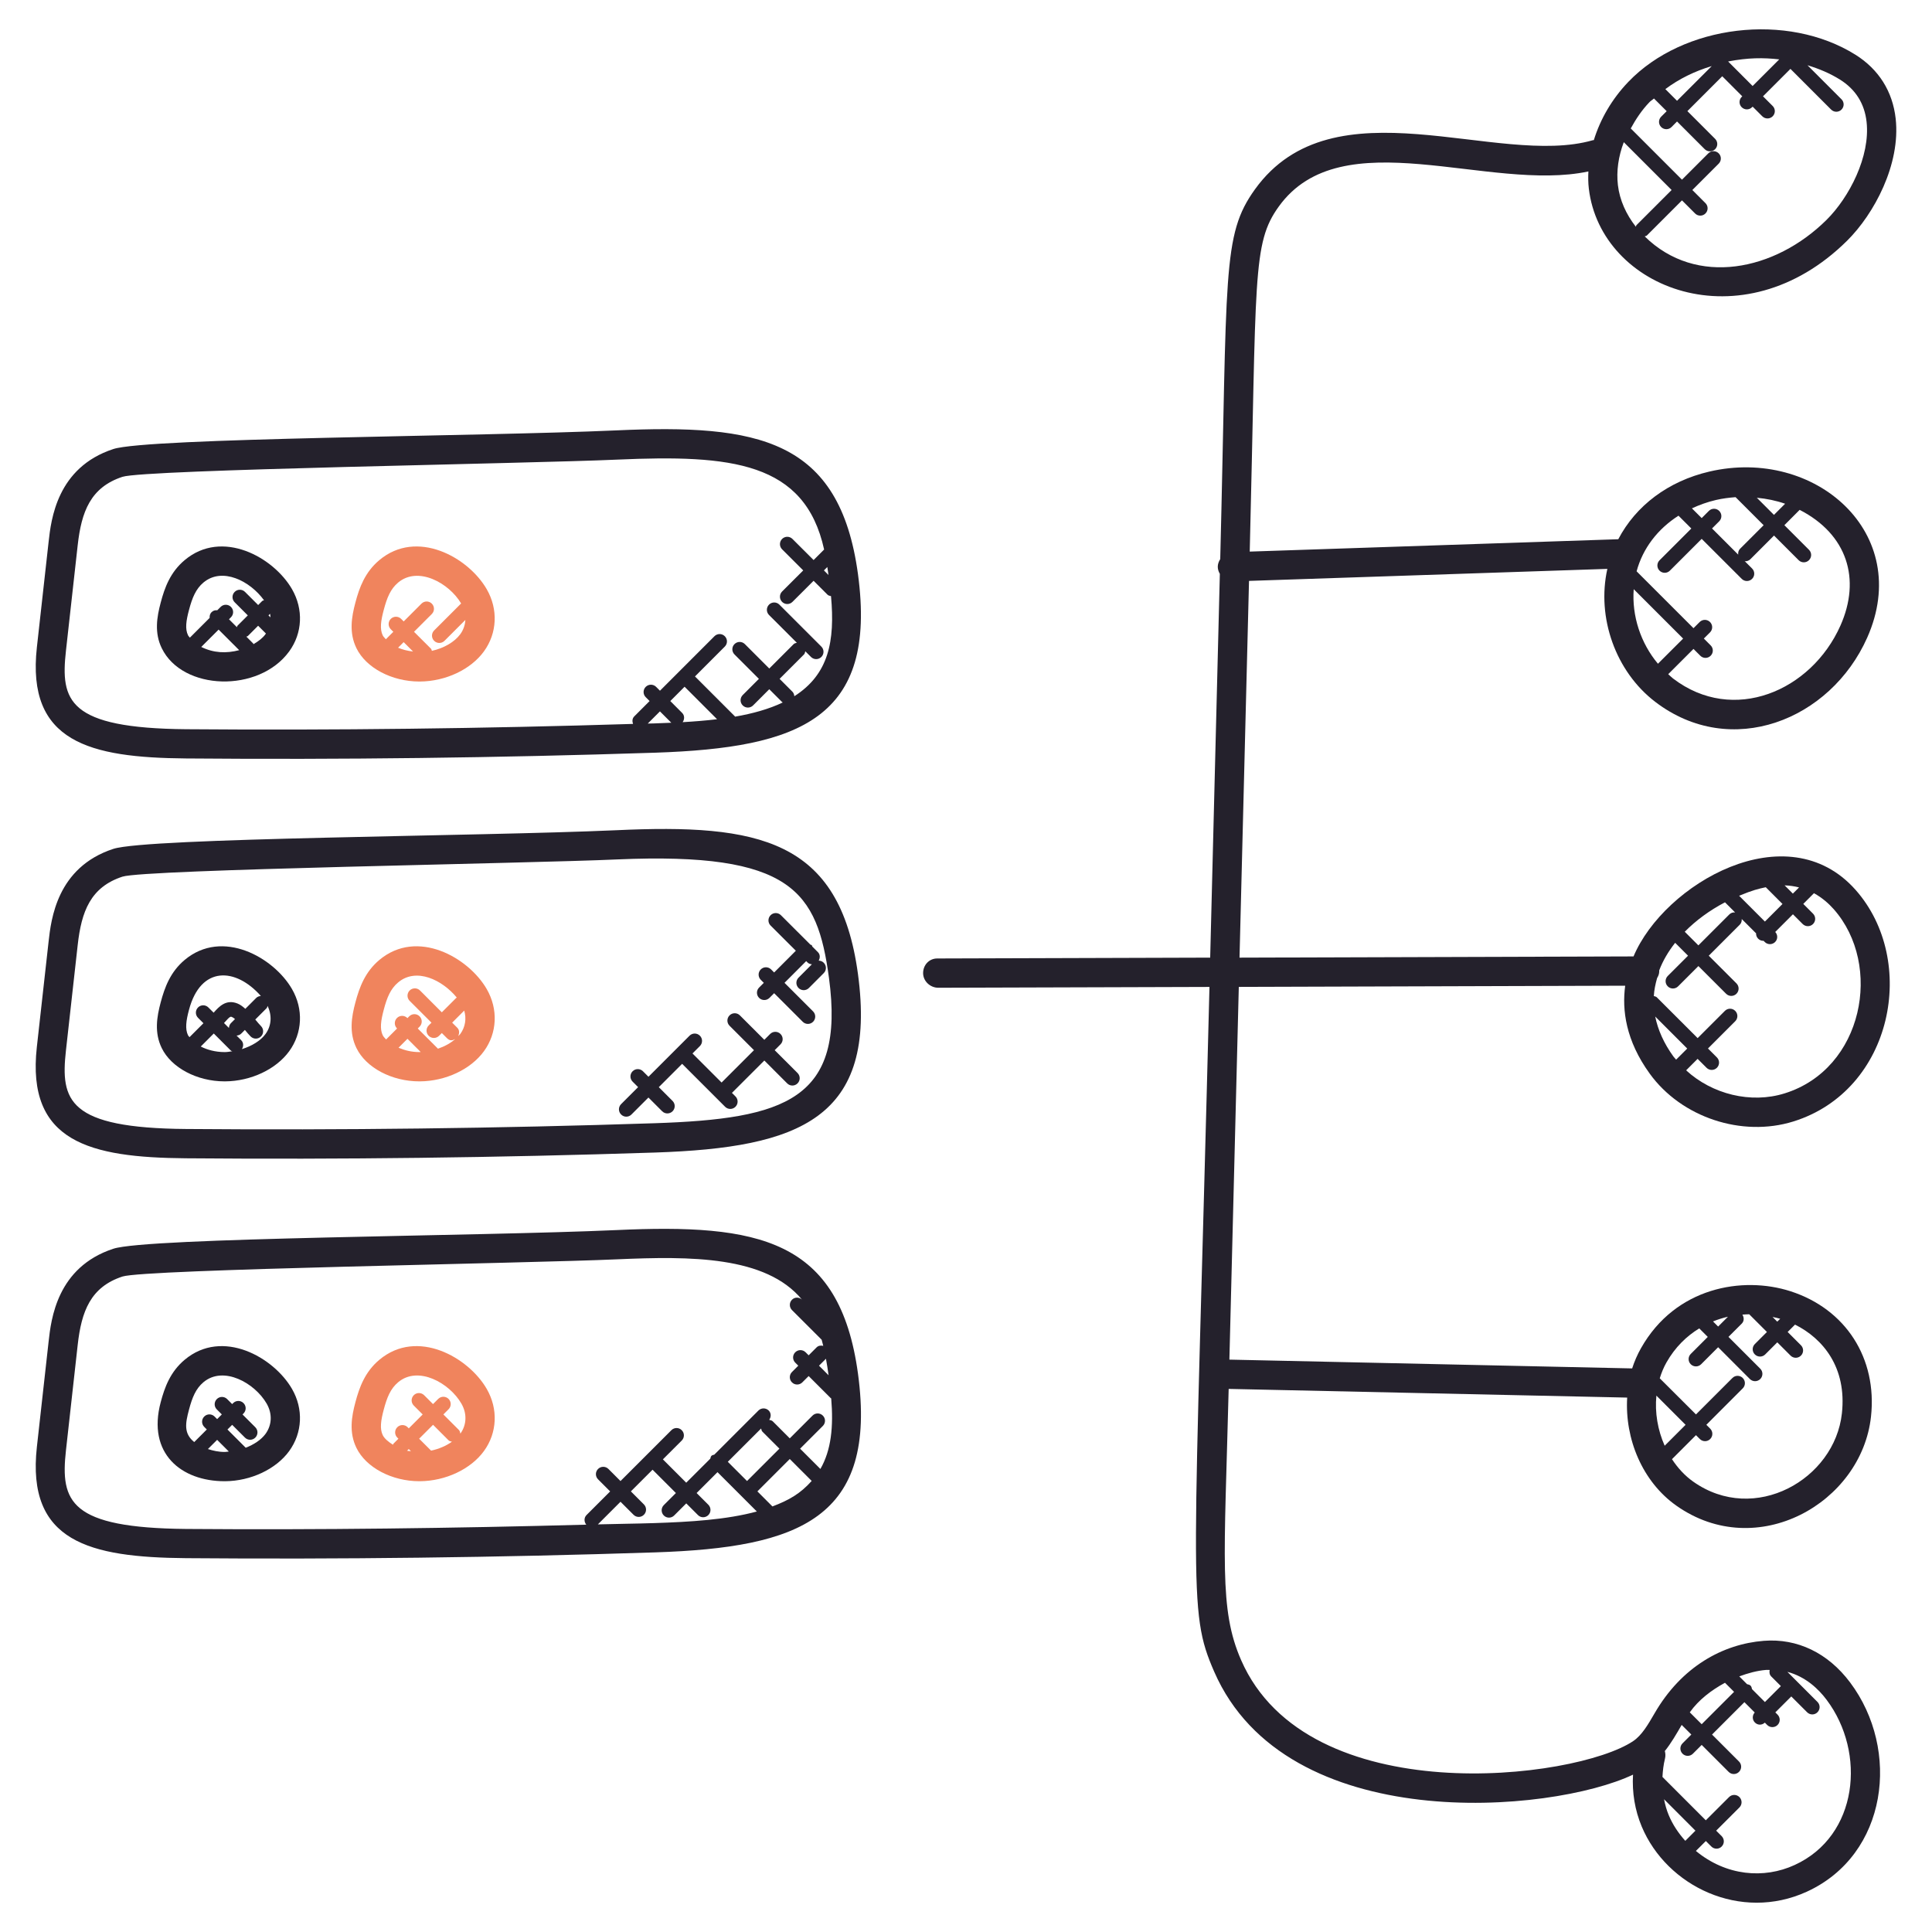
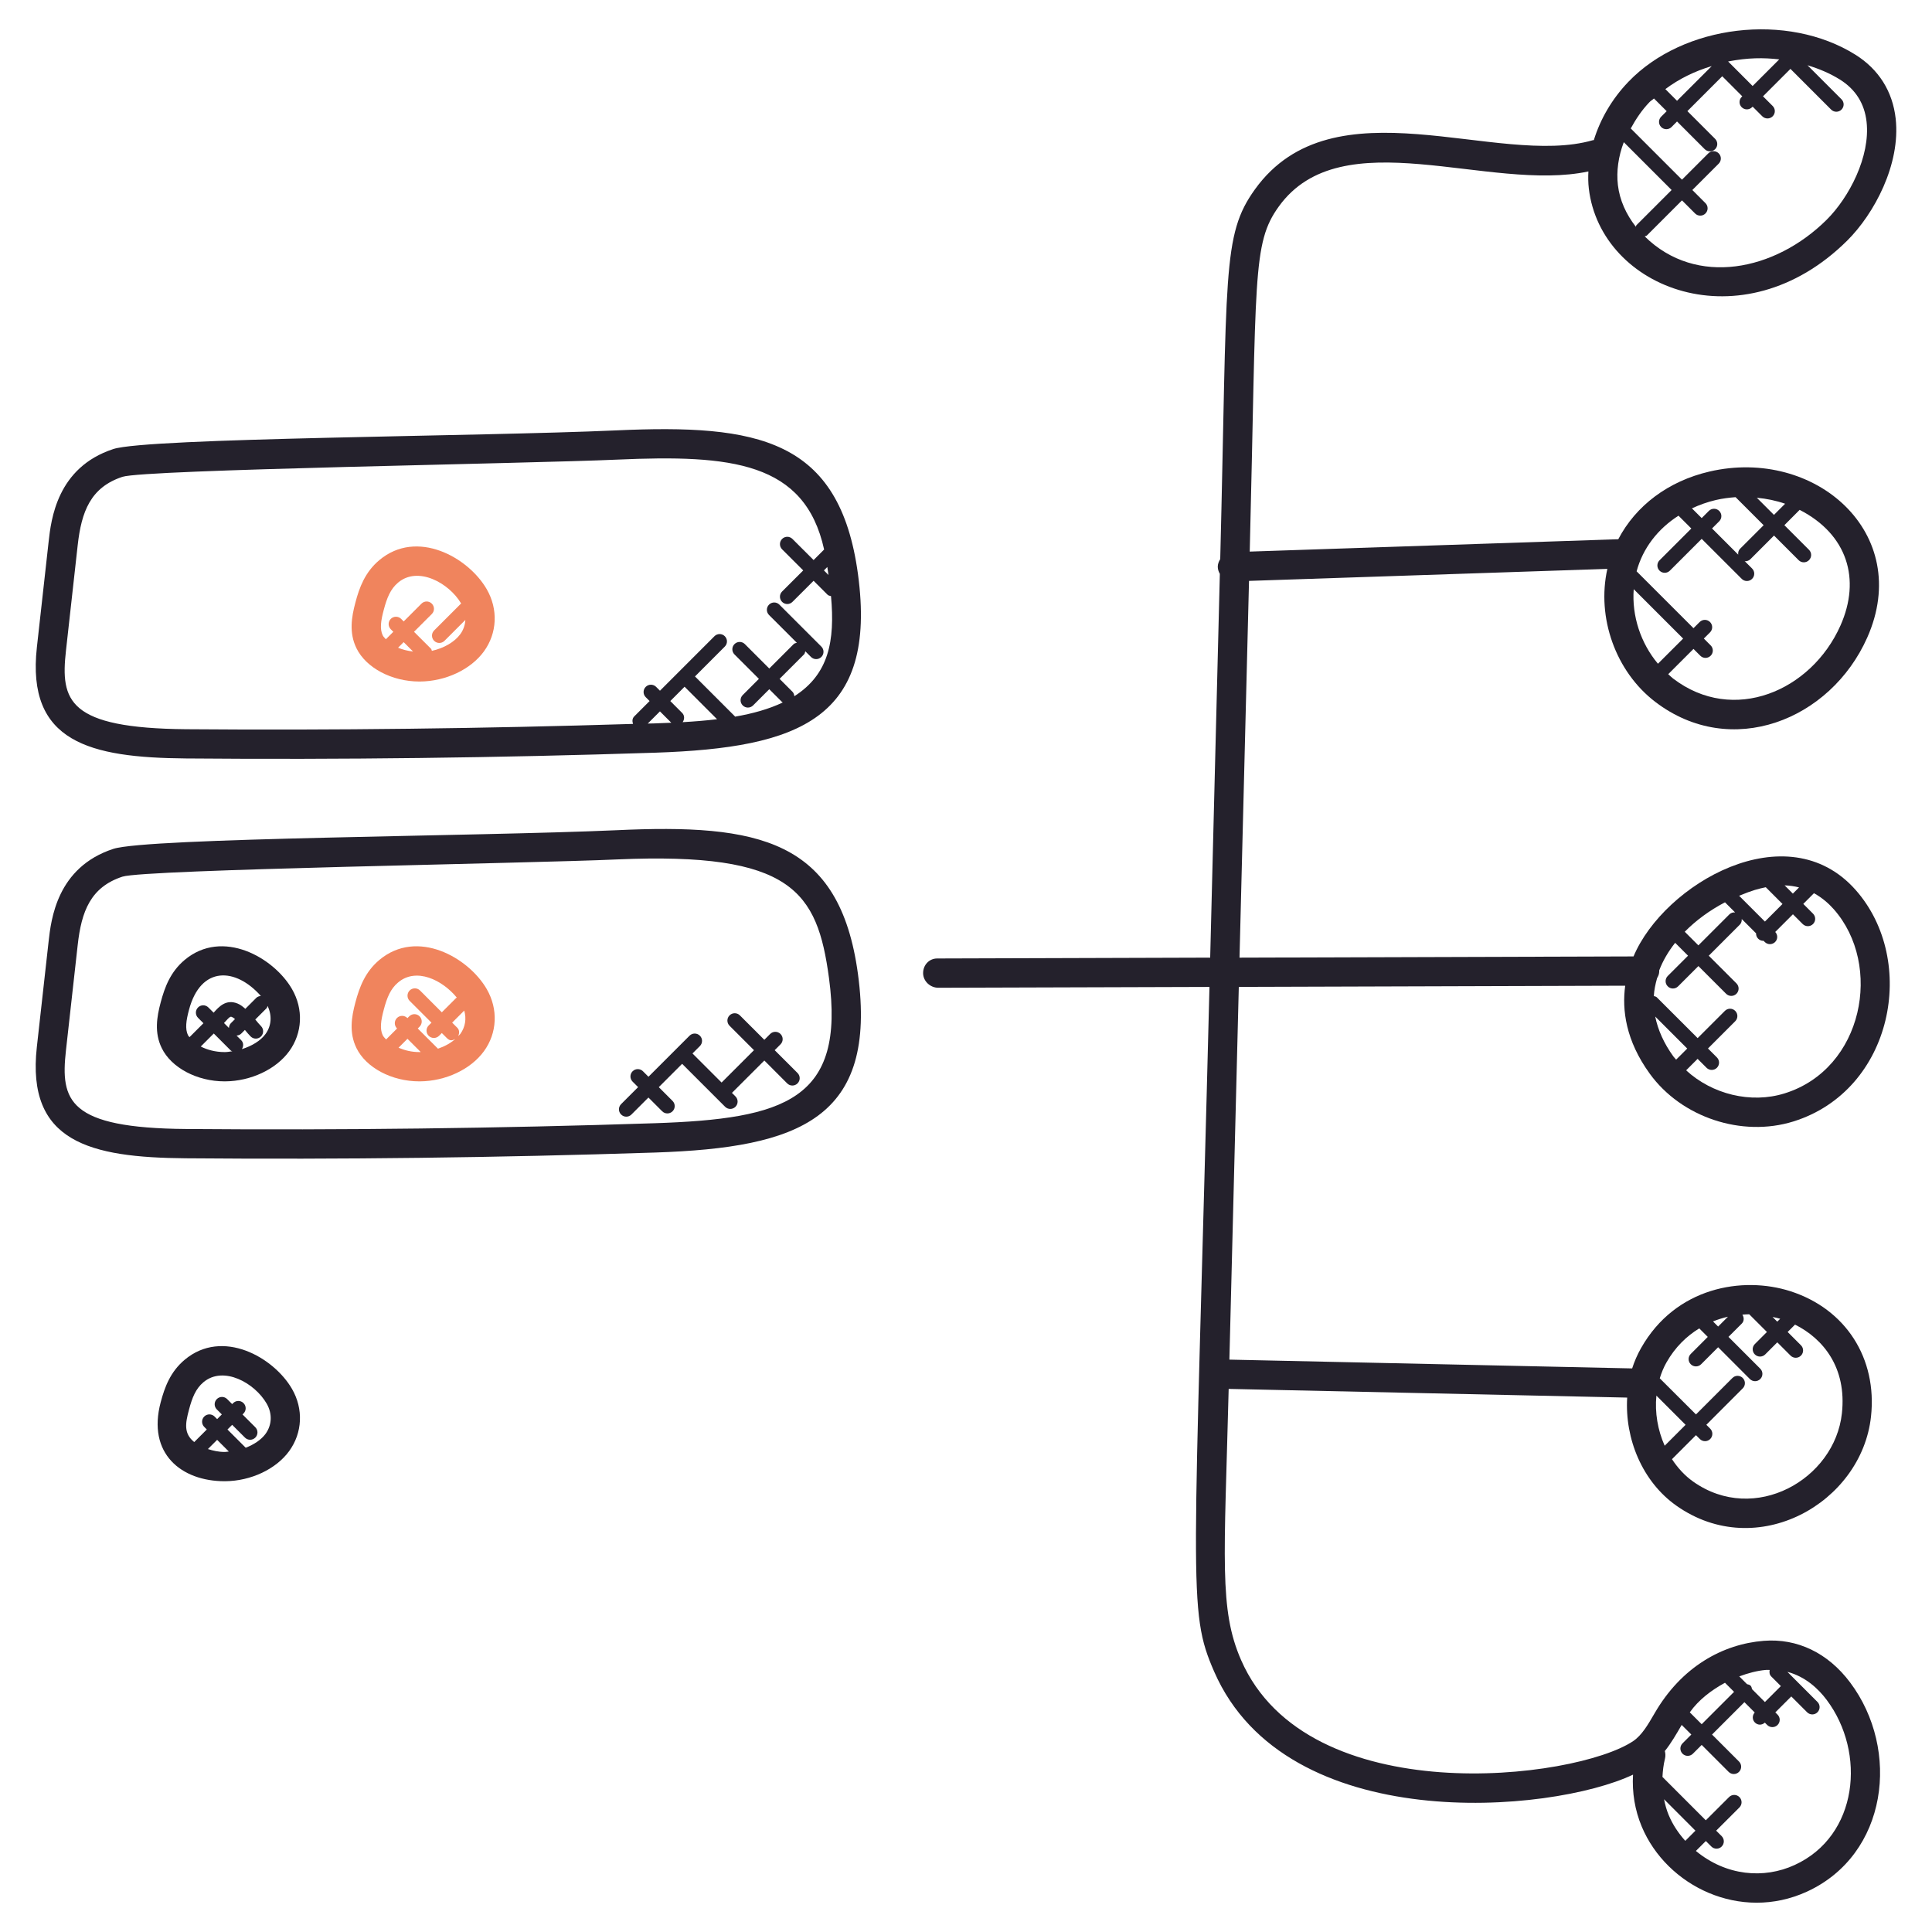
<svg xmlns="http://www.w3.org/2000/svg" width="115" height="115" viewBox="0 0 115 115" fill="none">
  <path d="M2.893 32.256L2.195 38.529C1.569 44.177 5.336 45.096 11.067 45.146C20.323 45.223 29.586 45.111 39.009 44.803C47.611 44.512 52.228 42.771 51.07 34.176C49.977 26.122 45.117 25.234 36.667 25.619C28.411 25.988 8.786 26.058 6.744 26.729C3.385 27.83 3.04 30.933 2.893 32.256ZM38.951 43.06C38.82 43.064 38.688 43.066 38.557 43.069L39.282 42.344L39.958 43.02C39.622 43.036 39.287 43.048 38.951 43.06ZM40.749 40.877L42.682 42.811C42.014 42.892 41.328 42.946 40.634 42.986C40.751 42.817 40.756 42.59 40.606 42.438L39.899 41.729L40.749 40.877ZM49.315 34.225L49.043 33.953L49.245 33.751C49.27 33.908 49.294 34.066 49.315 34.225ZM36.747 27.358C43.529 27.058 47.905 27.492 49.055 32.709L48.428 33.336L47.17 32.08C46.999 31.909 46.724 31.909 46.553 32.08C46.383 32.251 46.383 32.526 46.553 32.697L47.811 33.953L46.553 35.209C46.383 35.38 46.383 35.655 46.553 35.826C46.724 35.997 46.999 35.997 47.17 35.826L48.428 34.57L49.256 35.397C49.313 35.455 49.39 35.465 49.465 35.483C49.709 38.171 49.327 40.135 47.282 41.442C47.271 41.348 47.245 41.252 47.174 41.179L46.404 40.408L47.857 38.955C47.909 38.903 47.914 38.833 47.935 38.767L48.273 39.105C48.444 39.276 48.719 39.276 48.89 39.105C49.061 38.934 49.061 38.659 48.89 38.488L46.391 35.99C46.221 35.819 45.945 35.819 45.776 35.99C45.605 36.16 45.605 36.436 45.776 36.607L47.431 38.26C47.365 38.281 47.296 38.286 47.243 38.339L45.79 39.792L44.337 38.339C44.166 38.168 43.891 38.168 43.72 38.339C43.549 38.509 43.549 38.785 43.72 38.955L45.173 40.408L44.21 41.372C44.039 41.543 44.039 41.818 44.21 41.989C44.38 42.16 44.656 42.16 44.827 41.989L45.79 41.025L46.56 41.795C46.571 41.806 46.586 41.803 46.599 41.811C45.766 42.21 44.797 42.477 43.752 42.658C43.746 42.653 43.75 42.644 43.743 42.639L41.368 40.264L43.143 38.487C43.314 38.316 43.314 38.041 43.143 37.87C42.973 37.699 42.697 37.699 42.527 37.87L39.284 41.114L39.054 40.884C38.883 40.714 38.608 40.714 38.437 40.884C38.266 41.055 38.266 41.33 38.437 41.499L38.667 41.729L37.752 42.644C37.629 42.768 37.627 42.937 37.681 43.09C28.828 43.365 19.887 43.477 11.083 43.406C4.043 43.344 3.592 41.712 3.927 38.724L4.625 32.451C4.847 30.461 5.385 29.008 7.29 28.382C8.61 27.948 31.394 27.598 36.747 27.358Z" fill="#24212C" />
-   <path d="M17.214 38.774C18.006 37.685 18.071 36.269 17.383 35.072C16.282 33.162 13.218 31.468 10.992 33.341C10.138 34.056 9.801 34.976 9.568 35.861C9.334 36.734 9.181 37.666 9.629 38.584C10.861 41.118 15.402 41.261 17.214 38.774ZM11.979 38.509L13.013 37.476L14.238 38.701C13.467 38.901 12.718 38.873 11.979 38.509ZM15.088 38.344C15.078 38.332 15.083 38.312 15.07 38.302L14.663 37.894C14.692 37.877 14.729 37.882 14.755 37.856L15.365 37.246L15.816 37.697C15.82 37.701 15.825 37.699 15.829 37.703C15.818 37.717 15.815 37.734 15.804 37.748C15.635 37.981 15.377 38.175 15.088 38.344ZM16.076 36.535C16.088 36.607 16.097 36.676 16.099 36.748L15.98 36.629L16.076 36.535ZM11.249 36.309C11.441 35.584 11.654 35.058 12.11 34.674C13.236 33.732 14.896 34.592 15.715 35.73C15.68 35.749 15.637 35.746 15.605 35.776L15.367 36.014L14.584 35.232C14.414 35.061 14.138 35.061 13.968 35.232C13.797 35.403 13.797 35.678 13.968 35.849L14.75 36.631L14.14 37.241C14.114 37.267 14.119 37.304 14.102 37.333L13.63 36.861L13.748 36.742C13.919 36.572 13.919 36.297 13.748 36.126C13.577 35.955 13.302 35.955 13.133 36.126L12.934 36.324C12.811 36.314 12.687 36.343 12.593 36.438C12.499 36.532 12.469 36.657 12.479 36.779L11.303 37.955C11.27 37.91 11.216 37.866 11.195 37.819C11.005 37.44 11.08 36.941 11.249 36.309Z" fill="#24212C" />
  <path d="M24.963 40.567H24.996C26.523 40.557 28.019 39.855 28.805 38.774C29.596 37.685 29.661 36.267 28.972 35.072C27.871 33.162 24.808 31.468 22.579 33.341C21.726 34.056 21.389 34.976 21.156 35.861C20.922 36.734 20.769 37.666 21.217 38.584C21.788 39.755 23.325 40.567 24.963 40.567ZM23.695 38.555L24.027 38.222L24.587 38.781C24.259 38.743 23.956 38.668 23.695 38.555ZM22.841 36.309C23.032 35.584 23.243 35.058 23.701 34.674C24.885 33.685 26.725 34.697 27.448 35.92L25.841 37.527C25.671 37.697 25.671 37.973 25.841 38.143C26.012 38.314 26.287 38.314 26.458 38.143L27.7 36.901C27.683 37.201 27.585 37.492 27.399 37.748C27.056 38.218 26.415 38.584 25.707 38.741C25.686 38.701 25.69 38.652 25.657 38.617L24.644 37.607L25.704 36.547C25.874 36.377 25.874 36.101 25.704 35.931C25.533 35.76 25.258 35.76 25.088 35.931L24.029 36.99L23.878 36.838C23.707 36.668 23.431 36.668 23.261 36.838C23.09 37.009 23.09 37.284 23.261 37.455L23.412 37.607L22.968 38.051C22.9 37.974 22.822 37.9 22.783 37.823C22.597 37.44 22.672 36.941 22.841 36.309Z" fill="#F0845D" />
  <path d="M11.066 68.946C20.322 69.023 29.585 68.911 39.008 68.603C47.607 68.314 52.228 66.573 51.069 57.977C49.985 49.957 45.155 49.023 36.666 49.419C28.365 49.788 8.779 49.863 6.743 50.529C3.382 51.63 3.039 54.733 2.891 56.059L2.192 62.33C1.568 67.979 5.344 68.899 11.066 68.946ZM3.926 62.522L4.625 56.251C4.846 54.259 5.384 52.806 7.289 52.182C8.615 51.75 31.475 51.396 36.746 51.156C47.14 50.706 48.649 53.062 49.344 58.211C50.325 65.465 46.742 66.601 38.952 66.859C29.686 67.165 20.303 67.277 11.082 67.202C4.057 67.148 3.591 65.515 3.926 62.522Z" fill="#24212C" />
  <path d="M13.364 64.367H13.403C14.931 64.356 16.426 63.653 17.212 62.576C18.005 61.487 18.071 60.068 17.381 58.873C16.299 56.995 13.242 55.251 10.989 57.141C10.137 57.857 9.801 58.777 9.566 59.661C9.332 60.533 9.179 61.468 9.627 62.384C10.195 63.555 11.73 64.367 13.364 64.367ZM13.391 62.624C13.382 62.624 13.373 62.624 13.364 62.624C12.824 62.624 12.335 62.49 11.95 62.293L12.725 61.518L13.743 62.537C13.767 62.562 13.802 62.556 13.83 62.574C13.685 62.595 13.539 62.623 13.391 62.624ZM13.626 61.187L13.333 60.894C13.345 60.882 13.357 60.868 13.37 60.854C13.692 60.492 13.723 60.499 13.812 60.539C13.863 60.558 13.924 60.603 13.988 60.659L13.739 60.908C13.664 60.987 13.635 61.088 13.626 61.187ZM15.804 61.549C15.509 61.954 14.985 62.264 14.398 62.449C14.501 62.281 14.506 62.069 14.361 61.922L14.081 61.642C14.18 61.633 14.281 61.603 14.356 61.527L14.577 61.305C14.699 61.452 14.818 61.595 14.919 61.694C15.089 61.865 15.363 61.865 15.536 61.694C15.705 61.523 15.705 61.248 15.536 61.077C15.438 60.98 15.328 60.845 15.208 60.701C15.204 60.696 15.199 60.69 15.196 60.685L15.872 60.009C15.908 59.974 15.905 59.922 15.926 59.875C16.198 60.441 16.165 61.054 15.804 61.549ZM11.249 60.11C11.951 57.467 14.034 57.592 15.527 59.284C15.428 59.293 15.328 59.323 15.253 59.398L14.603 60.049C14.454 59.915 14.3 59.797 14.136 59.732C13.446 59.457 13.026 59.932 12.718 60.277L12.716 60.279L12.403 59.967C12.232 59.797 11.957 59.797 11.788 59.967C11.617 60.138 11.617 60.413 11.788 60.584L12.11 60.906L11.28 61.736C11.254 61.699 11.211 61.663 11.192 61.626C11.007 61.241 11.08 60.741 11.249 60.11Z" fill="#24212C" />
  <path d="M24.956 64.367H24.996C26.523 64.356 28.019 63.654 28.805 62.574C29.598 61.487 29.662 60.068 28.972 58.873C27.889 56.995 24.834 55.251 22.579 57.141C21.727 57.857 21.391 58.777 21.156 59.661C20.922 60.533 20.769 61.468 21.217 62.384C21.787 63.555 23.322 64.367 24.956 64.367ZM24.982 62.624C24.974 62.624 24.965 62.624 24.956 62.624C24.493 62.624 24.078 62.516 23.722 62.365L24.254 61.833L25.038 62.617C25.019 62.619 25.001 62.624 24.982 62.624ZM27.397 61.548C27.364 61.595 27.308 61.631 27.268 61.675C27.354 61.511 27.357 61.314 27.22 61.176L26.915 60.872L27.632 60.154C27.774 60.636 27.697 61.135 27.397 61.548ZM22.841 60.11C23.032 59.385 23.243 58.859 23.701 58.476C24.777 57.573 26.327 58.326 27.193 59.383C27.183 59.392 27.167 59.389 27.157 59.399L26.299 60.257L25.001 58.958C24.831 58.788 24.555 58.788 24.384 58.958C24.214 59.129 24.214 59.404 24.384 59.575L25.683 60.873L25.517 61.039C25.346 61.21 25.346 61.485 25.517 61.656C25.688 61.826 25.963 61.826 26.134 61.656L26.299 61.49L26.604 61.795C26.793 61.983 26.937 61.929 27.101 61.844C26.824 62.091 26.47 62.286 26.07 62.422L24.867 61.22L24.975 61.112C25.146 60.941 25.146 60.666 24.975 60.495C24.805 60.324 24.529 60.324 24.36 60.495L24.252 60.603L24.245 60.596C24.074 60.425 23.799 60.425 23.628 60.596C23.458 60.767 23.458 61.042 23.628 61.213L23.635 61.22L22.982 61.873C22.907 61.792 22.823 61.708 22.782 61.624C22.599 61.241 22.672 60.741 22.841 60.11Z" fill="#F0845D" />
-   <path d="M11.069 92.748C20.177 92.823 29.669 92.711 39.011 92.403C47.601 92.117 52.232 90.378 51.072 81.777C49.984 73.736 45.133 72.83 36.669 73.22C28.413 73.59 8.788 73.659 6.746 74.33C3.385 75.433 3.04 78.535 2.893 79.859L2.195 86.128C1.569 91.777 5.329 92.697 11.069 92.748ZM38.951 90.66C37.838 90.697 36.705 90.705 35.588 90.737L36.935 89.39L37.711 90.165C37.881 90.336 38.157 90.336 38.327 90.165C38.498 89.995 38.498 89.719 38.327 89.548L37.552 88.773L38.843 87.482L40.232 88.871L39.512 89.59C39.342 89.761 39.342 90.036 39.512 90.207C39.683 90.378 39.958 90.378 40.129 90.207L40.849 89.487L41.546 90.184C41.716 90.355 41.992 90.355 42.163 90.184C42.333 90.014 42.333 89.738 42.163 89.568L41.465 88.871L42.708 87.628L45.05 89.97C43.234 90.462 41.074 90.59 38.951 90.66ZM45.304 85.03C45.325 85.095 45.33 85.165 45.381 85.217L46.393 86.229L44.466 88.156L43.321 87.011L45.304 85.03ZM45.978 89.669L45.083 88.773L47.01 86.846L48.315 88.151C47.636 88.909 46.972 89.292 45.978 89.669ZM49.32 81.861L48.751 81.291L49.164 80.878C49.223 81.201 49.275 81.528 49.32 81.861ZM3.927 86.323L4.625 80.052C4.847 78.062 5.385 76.609 7.29 75.984C8.612 75.55 31.394 75.2 36.747 74.959C41.094 74.767 45.581 74.754 47.735 77.355C47.564 77.203 47.306 77.2 47.142 77.364C46.972 77.534 46.972 77.81 47.142 77.981L48.909 79.747C48.942 79.868 48.975 79.988 49.003 80.11C48.862 80.078 48.718 80.092 48.608 80.2L48.134 80.674L47.953 80.493C47.782 80.322 47.507 80.322 47.336 80.493C47.165 80.664 47.165 80.939 47.336 81.11L47.517 81.291L47.141 81.667C46.97 81.838 46.97 82.114 47.141 82.284C47.311 82.455 47.587 82.455 47.757 82.284L48.134 81.908L49.453 83.227C49.46 83.234 49.47 83.23 49.477 83.237C49.617 84.927 49.479 86.316 48.833 87.438L47.625 86.231L48.979 84.877C49.15 84.706 49.15 84.431 48.979 84.262C48.808 84.091 48.533 84.091 48.364 84.262L47.01 85.616L45.998 84.603C45.938 84.544 45.86 84.534 45.785 84.515C45.905 84.344 45.91 84.116 45.759 83.962C45.588 83.791 45.313 83.791 45.142 83.962L42.518 86.586C42.46 86.607 42.396 86.609 42.349 86.656C42.302 86.703 42.3 86.766 42.279 86.825L40.847 88.256L39.458 86.867L40.58 85.746C40.751 85.576 40.751 85.3 40.58 85.13C40.41 84.959 40.134 84.959 39.964 85.13L36.935 88.158L36.216 87.438C36.045 87.268 35.77 87.268 35.599 87.438C35.428 87.609 35.428 87.884 35.599 88.055L36.318 88.775L34.914 90.179C34.755 90.338 34.759 90.583 34.897 90.754C26.989 90.967 19.009 91.071 11.081 91.009C4.162 90.946 3.583 89.393 3.927 86.323Z" fill="#24212C" />
  <path d="M13.371 88.168H13.404C14.932 88.156 16.427 87.452 17.212 86.375C18.004 85.286 18.071 83.868 17.381 82.673C16.297 80.794 13.242 79.05 10.989 80.941C10.136 81.657 9.801 82.577 9.566 83.462C8.747 86.525 10.794 88.168 13.371 88.168ZM13.392 86.426C13.385 86.426 13.378 86.426 13.37 86.426C13.005 86.426 12.678 86.351 12.376 86.253L12.925 85.705L13.62 86.4C13.544 86.405 13.469 86.426 13.392 86.426ZM11.249 83.91C11.441 83.185 11.653 82.659 12.11 82.275C13.302 81.275 15.164 82.319 15.872 83.546C16.217 84.145 16.192 84.818 15.804 85.351C15.547 85.701 15.119 85.983 14.626 86.175L13.54 85.09L13.819 84.811L14.581 85.572C14.751 85.743 15.027 85.743 15.197 85.572C15.368 85.401 15.368 85.126 15.197 84.955L14.436 84.194L14.495 84.135C14.666 83.964 14.666 83.689 14.495 83.518C14.324 83.347 14.049 83.347 13.878 83.518L13.819 83.577L13.521 83.279C13.35 83.108 13.075 83.108 12.906 83.279C12.735 83.45 12.735 83.725 12.906 83.894L13.204 84.192L12.925 84.471L12.772 84.318C12.601 84.147 12.326 84.147 12.157 84.318C11.986 84.488 11.986 84.764 12.157 84.934L12.31 85.088L11.561 85.837C10.93 85.33 11.029 84.732 11.249 83.91Z" fill="#24212C" />
-   <path d="M24.963 88.168H24.996C26.524 88.156 28.019 87.452 28.805 86.374C29.598 85.286 29.662 83.868 28.972 82.673C27.889 80.794 24.834 79.05 22.579 80.941C21.726 81.657 21.391 82.577 21.156 83.462C20.922 84.335 20.769 85.267 21.217 86.186C21.788 87.356 23.325 88.168 24.963 88.168ZM25.66 86.347L24.949 85.637L25.777 84.809L26.698 85.731C26.754 85.787 26.831 85.797 26.902 85.816C26.556 86.062 26.122 86.25 25.66 86.347ZM24.461 86.381C24.384 86.368 24.304 86.372 24.23 86.355L24.332 86.252L24.461 86.381ZM22.841 83.91C23.032 83.185 23.243 82.659 23.701 82.275C24.893 81.275 26.756 82.319 27.463 83.546C27.807 84.14 27.782 84.807 27.404 85.335C27.387 85.257 27.375 85.177 27.314 85.116L26.392 84.194L26.7 83.885C26.871 83.715 26.871 83.439 26.7 83.269C26.529 83.098 26.254 83.098 26.083 83.269L25.775 83.577L25.245 83.047C25.075 82.877 24.799 82.877 24.63 83.047C24.459 83.218 24.459 83.493 24.63 83.664L25.16 84.194L24.332 85.022L24.264 84.954C24.094 84.783 23.818 84.783 23.648 84.954C23.477 85.124 23.477 85.4 23.648 85.57L23.715 85.638L23.418 85.936C23.4 85.954 23.405 85.98 23.391 85.997C23.109 85.821 22.879 85.623 22.782 85.424C22.597 85.041 22.672 84.542 22.841 83.91Z" fill="#F0845D" />
  <path d="M94.573 11.225C95.279 17.22 103.725 20.493 109.947 14.328C111.552 12.737 113.139 9.785 112.838 7.062C112.658 5.442 111.83 4.128 110.447 3.26C106.392 0.718 100.198 1.457 96.924 4.874C95.947 5.893 95.253 7.097 94.871 8.341C94.85 8.346 94.831 8.339 94.811 8.346C89.13 9.986 79.378 4.774 74.701 11.268C72.724 14.014 73.063 16.184 72.633 33.28C72.441 33.587 72.443 33.866 72.61 34.158L72.035 57.002L55.848 57.052H55.784C55.303 57.054 54.946 57.444 54.947 57.925C54.949 58.406 55.371 58.795 55.852 58.795L71.992 58.746C71.084 94.804 70.666 95.818 72.274 99.506C76.571 109.348 92.336 107.947 97.204 105.633C97.142 106.699 97.314 107.746 97.72 108.719C99.21 112.285 103.604 114.402 107.546 112.602C112.372 110.395 113.137 104.16 110.126 100.146C108.809 98.389 106.981 97.51 104.988 97.668C102.554 97.86 100.093 99.201 98.484 101.988C98.095 102.658 97.729 103.291 97.21 103.639C93.772 105.941 77.834 107.882 73.874 98.811C72.556 95.793 72.879 92.849 73.135 82.673L96.856 83.19C96.708 85.645 97.76 88.198 99.787 89.625C104.577 93.004 110.809 89.463 111.369 84.321C111.747 80.85 109.867 77.921 106.577 76.86C103.732 75.944 99.736 76.611 97.68 80.246C97.462 80.631 97.286 81.037 97.152 81.453L73.178 80.93L73.738 58.744L96.738 58.673C96.541 60.117 96.772 61.94 98.2 63.91C100.087 66.517 103.685 67.707 106.748 66.754C112.688 64.902 114.181 57.181 110.452 52.97C106.364 48.358 99.046 52.621 97.234 56.93L73.781 57.002L74.346 34.577L95.676 33.862C95.028 36.756 96.168 39.975 98.525 41.776C103.029 45.221 108.954 42.879 111.144 37.953C113.904 31.74 108.046 26.605 101.752 28.069C99.292 28.64 97.367 30.106 96.326 32.097L74.389 32.833C74.802 16.428 74.522 14.507 76.118 12.293C79.864 7.093 88.627 11.465 94.547 10.205C94.53 10.543 94.533 10.887 94.573 11.225ZM99.329 108.044C99.201 107.739 99.114 107.422 99.05 107.098L100.919 108.969L100.315 109.574C99.907 109.119 99.564 108.609 99.329 108.044ZM105.124 99.4C105.199 99.395 105.267 99.402 105.338 99.402C105.31 99.54 105.324 99.682 105.432 99.79L106.004 100.362L105.054 101.312L104.288 100.545C104.268 100.47 104.258 100.393 104.2 100.336C104.143 100.278 104.064 100.268 103.991 100.249L103.528 99.785C104.051 99.592 104.584 99.444 105.124 99.4ZM102.678 100.165L103.218 100.705L101.291 102.632L100.583 101.925C101.113 101.176 101.874 100.601 102.678 100.165ZM100.1 102.674L100.674 103.247L100.151 103.77C99.98 103.941 99.98 104.216 100.151 104.387C100.322 104.558 100.597 104.558 100.768 104.387L101.291 103.864L102.895 105.469C103.066 105.64 103.341 105.64 103.512 105.469C103.683 105.298 103.683 105.023 103.512 104.852L101.907 103.247L103.834 101.32L104.448 101.934C104.294 102.104 104.293 102.364 104.457 102.529C104.61 102.683 104.854 102.714 105.051 102.538L105.19 102.678C105.275 102.763 105.387 102.805 105.498 102.805C105.61 102.805 105.722 102.763 105.807 102.678C105.978 102.507 105.978 102.232 105.807 102.061L105.674 101.928L106.624 100.979L107.567 101.921C107.738 102.092 108.013 102.092 108.182 101.921C108.353 101.751 108.353 101.475 108.182 101.305L106.392 99.515C107.473 99.801 108.239 100.527 108.732 101.186C111.09 104.328 110.614 109.28 106.823 111.012C104.993 111.853 102.742 111.662 100.946 110.175L101.538 109.585L101.866 109.912C102.036 110.083 102.312 110.083 102.481 109.912C102.651 109.741 102.651 109.466 102.481 109.295L102.153 108.968L103.537 107.586C103.707 107.415 103.707 107.14 103.537 106.969C103.366 106.798 103.09 106.798 102.92 106.969L101.536 108.351L98.956 105.77C98.975 105.41 99.015 105.046 99.106 104.681C99.144 104.526 99.137 104.369 99.097 104.228C99.463 103.777 99.797 103.197 100.1 102.674ZM98.595 83.073L100.332 84.811L99.088 86.055C98.673 85.124 98.496 84.081 98.595 83.073ZM105.789 78.67L105.509 78.39C105.662 78.423 105.817 78.453 105.964 78.498L105.789 78.67ZM102.855 78.376L102.27 78.961L101.965 78.656C102.256 78.54 102.552 78.444 102.855 78.376ZM101.146 79.071L101.653 79.578L100.641 80.591C100.47 80.761 100.47 81.037 100.641 81.206C100.811 81.376 101.087 81.376 101.257 81.206L102.27 80.193L104.16 82.086C104.331 82.256 104.606 82.256 104.777 82.086C104.948 81.915 104.948 81.639 104.777 81.469L102.885 79.576L103.678 78.784C103.824 78.637 103.819 78.421 103.713 78.252C103.848 78.242 103.984 78.231 104.12 78.23L105.174 79.284L104.455 80.003C104.284 80.174 104.284 80.45 104.455 80.62C104.626 80.791 104.901 80.791 105.072 80.62L105.791 79.901L106.582 80.692C106.753 80.862 107.028 80.862 107.199 80.692C107.37 80.521 107.37 80.246 107.199 80.075L106.408 79.284L106.847 78.846C108.506 79.674 109.936 81.39 109.637 84.128C109.21 88.057 104.441 90.772 100.79 88.195C100.285 87.839 99.864 87.376 99.522 86.855L100.951 85.426L101.181 85.656C101.352 85.827 101.627 85.827 101.798 85.656C101.968 85.485 101.968 85.21 101.798 85.039L101.568 84.809L103.735 82.64C103.906 82.469 103.906 82.194 103.735 82.023C103.564 81.852 103.289 81.852 103.12 82.023L100.951 84.192L98.795 82.042C98.896 81.715 99.025 81.397 99.194 81.099C99.71 80.188 100.391 79.533 101.146 79.071ZM98.524 60.507L100.43 62.414L99.769 63.074C99.717 63.008 99.656 62.952 99.606 62.884C99.038 62.098 98.686 61.305 98.524 60.507ZM107.086 52.823L106.718 53.191L106.227 52.7C106.535 52.71 106.819 52.754 107.086 52.823ZM105.106 52.811L106.101 53.808L105.054 54.855L103.519 53.32C104.342 52.978 104.674 52.904 105.106 52.811ZM102.678 53.709L103.279 54.31C103.157 54.301 103.035 54.332 102.941 54.425L101.094 56.272L100.283 55.461C100.953 54.782 101.77 54.184 102.678 53.709ZM99.712 56.12L100.479 56.887L99.271 58.094C99.1 58.265 99.1 58.54 99.271 58.711C99.442 58.882 99.717 58.882 99.888 58.711L101.095 57.504L102.744 59.152C102.914 59.323 103.19 59.323 103.361 59.152C103.531 58.981 103.531 58.706 103.361 58.535L101.712 56.887L103.559 55.04C103.652 54.947 103.683 54.824 103.674 54.702L104.528 55.555C104.524 55.67 104.563 55.785 104.652 55.874C104.737 55.96 104.849 56.002 104.96 56.002C104.964 56.002 104.967 55.998 104.971 55.996L105.045 56.071C105.216 56.242 105.492 56.242 105.662 56.071C105.828 55.906 105.826 55.644 105.669 55.474L106.722 54.421L107.302 55.001C107.473 55.172 107.748 55.172 107.919 55.001C108.089 54.831 108.089 54.555 107.919 54.385L107.338 53.804L107.974 53.167C108.459 53.433 108.849 53.778 109.149 54.116C112.095 57.446 110.914 63.623 106.23 65.081C104.211 65.712 101.911 65.13 100.365 63.71L101.048 63.027L101.58 63.558C101.751 63.729 102.026 63.729 102.197 63.558C102.367 63.388 102.367 63.112 102.197 62.942L101.665 62.41L103.287 60.788C103.458 60.617 103.458 60.342 103.287 60.171C103.117 60 102.841 60 102.672 60.171L101.05 61.793L98.619 59.363C98.571 59.314 98.503 59.31 98.442 59.289C98.461 58.934 98.536 58.58 98.635 58.225C98.752 58.028 98.767 57.906 98.764 57.758C98.978 57.192 99.302 56.639 99.712 56.12ZM97.245 35.07L100.186 38.011L98.687 39.508C97.661 38.286 97.126 36.662 97.245 35.07ZM106.256 29.984L105.593 30.648L104.573 29.628C105.159 29.682 105.722 29.799 106.256 29.984ZM102.143 29.761C102.531 29.67 102.92 29.623 103.308 29.593L104.978 31.263L103.575 32.665C103.479 32.761 103.451 32.888 103.465 33.014L101.907 31.456L102.334 31.029C102.505 30.858 102.505 30.583 102.334 30.412C102.163 30.241 101.888 30.241 101.717 30.412L101.291 30.839L100.71 30.259C101.156 30.053 101.632 29.879 102.143 29.761ZM99.91 30.696L100.674 31.459L98.781 33.352C98.611 33.523 98.611 33.798 98.781 33.967C98.952 34.138 99.228 34.138 99.398 33.967L101.291 32.075L103.674 34.456C103.845 34.627 104.12 34.627 104.291 34.456C104.462 34.286 104.462 34.01 104.291 33.84L103.843 33.392C103.859 33.394 103.869 33.409 103.885 33.409C103.997 33.409 104.108 33.367 104.193 33.282L105.596 31.878L107.061 33.343C107.232 33.514 107.508 33.514 107.678 33.343C107.849 33.172 107.849 32.897 107.678 32.726L106.213 31.261L107.122 30.349C109.961 31.805 110.78 34.474 109.55 37.237C107.818 41.133 103.172 43.132 99.583 40.384C99.482 40.306 99.395 40.213 99.299 40.13L100.803 38.626L101.209 39.032C101.379 39.203 101.655 39.203 101.825 39.032C101.996 38.861 101.996 38.586 101.825 38.415L101.419 38.009L101.787 37.642C101.958 37.471 101.958 37.196 101.787 37.025C101.616 36.854 101.341 36.854 101.17 37.025L100.803 37.392L97.417 34.007C97.787 32.634 98.675 31.486 99.91 30.696ZM111.106 7.255C111.334 9.308 110.078 11.744 108.72 13.091C105.662 16.121 100.972 17.098 97.898 14.07C97.942 14.049 97.992 14.053 98.029 14.016L100.118 11.927L100.898 12.707C101.069 12.878 101.345 12.878 101.515 12.707C101.686 12.537 101.686 12.261 101.515 12.091L100.735 11.31L102.303 9.742C102.474 9.571 102.474 9.296 102.303 9.127C102.132 8.956 101.857 8.956 101.686 9.127L100.118 10.695L97.069 7.646C97.37 7.095 97.722 6.56 98.182 6.081C98.262 5.997 98.367 5.94 98.45 5.862L99.207 6.618L98.879 6.945C98.708 7.116 98.708 7.391 98.879 7.562C99.05 7.733 99.325 7.733 99.496 7.562L99.823 7.231L101.473 8.881C101.559 8.966 101.67 9.008 101.782 9.008C101.893 9.008 102.005 8.966 102.09 8.881C102.261 8.71 102.261 8.435 102.09 8.264L100.44 6.614L102.514 4.539L103.707 5.733L103.672 5.767C103.502 5.938 103.502 6.213 103.672 6.382C103.843 6.553 104.118 6.553 104.289 6.382L104.324 6.348L104.899 6.923C105.07 7.093 105.345 7.093 105.516 6.923C105.687 6.752 105.687 6.477 105.516 6.308L104.941 5.733L106.574 4.1L108.997 6.524C109.168 6.694 109.443 6.694 109.612 6.524C109.783 6.353 109.783 6.078 109.612 5.909L107.588 3.884C108.271 4.091 108.928 4.365 109.523 4.738C110.452 5.32 110.985 6.168 111.106 7.255ZM101.89 3.933L99.823 5.999L99.128 5.304C99.945 4.692 100.879 4.236 101.89 3.933ZM105.908 3.534L104.322 5.119L102.864 3.659C104.056 3.431 104.946 3.427 105.908 3.534ZM96.654 8.463L99.501 11.31L97.412 13.399C97.384 13.427 97.389 13.465 97.372 13.497C96.793 12.76 96.408 11.908 96.304 11.019C96.206 10.19 96.332 9.312 96.654 8.463Z" fill="#24212C" />
  <path d="M37.585 66.341L38.597 65.329L39.416 66.148C39.587 66.318 39.862 66.318 40.033 66.148C40.204 65.977 40.204 65.702 40.033 65.531L39.214 64.712L40.603 63.323L43.161 65.879C43.331 66.05 43.607 66.05 43.778 65.879C43.948 65.709 43.948 65.433 43.778 65.263L43.568 65.053L45.496 63.126L46.856 64.487C47.027 64.658 47.302 64.658 47.473 64.487C47.644 64.316 47.644 64.041 47.473 63.87L46.112 62.51L46.459 62.163C46.63 61.992 46.63 61.717 46.459 61.546C46.288 61.375 46.013 61.375 45.842 61.546L45.496 61.893L44.042 60.44C43.872 60.269 43.596 60.269 43.425 60.44C43.255 60.61 43.255 60.886 43.425 61.056L44.879 62.51L42.952 64.437L41.22 62.706L41.66 62.266C41.831 62.095 41.831 61.819 41.66 61.649C41.49 61.478 41.214 61.478 41.044 61.649L38.599 64.093L38.272 63.766C38.101 63.595 37.825 63.595 37.655 63.766C37.484 63.937 37.484 64.212 37.655 64.383L37.982 64.71L36.97 65.722C36.799 65.893 36.799 66.169 36.97 66.338C37.139 66.512 37.416 66.512 37.585 66.341Z" fill="#24212C" />
-   <path d="M45.184 59.398C45.355 59.568 45.631 59.568 45.801 59.398L46.08 59.119L47.781 60.819C47.952 60.99 48.227 60.99 48.398 60.819C48.568 60.648 48.568 60.373 48.398 60.203L46.697 58.502L47.988 57.209L48.072 57.293C48.141 57.364 48.236 57.387 48.326 57.399L47.532 58.194C47.361 58.364 47.361 58.639 47.532 58.81C47.702 58.981 47.978 58.981 48.148 58.81L49.033 57.923C49.204 57.753 49.204 57.477 49.033 57.307C48.95 57.223 48.842 57.183 48.732 57.181C48.821 57.016 48.826 56.815 48.685 56.676L48.35 56.341C48.335 56.317 48.34 56.284 48.317 56.261C48.295 56.239 48.262 56.244 48.237 56.228L46.484 54.477C46.314 54.306 46.038 54.306 45.869 54.477C45.699 54.648 45.699 54.923 45.869 55.092L47.371 56.592L46.08 57.885L45.899 57.704C45.728 57.533 45.453 57.533 45.284 57.704C45.113 57.875 45.113 58.15 45.284 58.321L45.465 58.502L45.186 58.781C45.014 58.951 45.014 59.227 45.184 59.398Z" fill="#24212C" />
</svg>